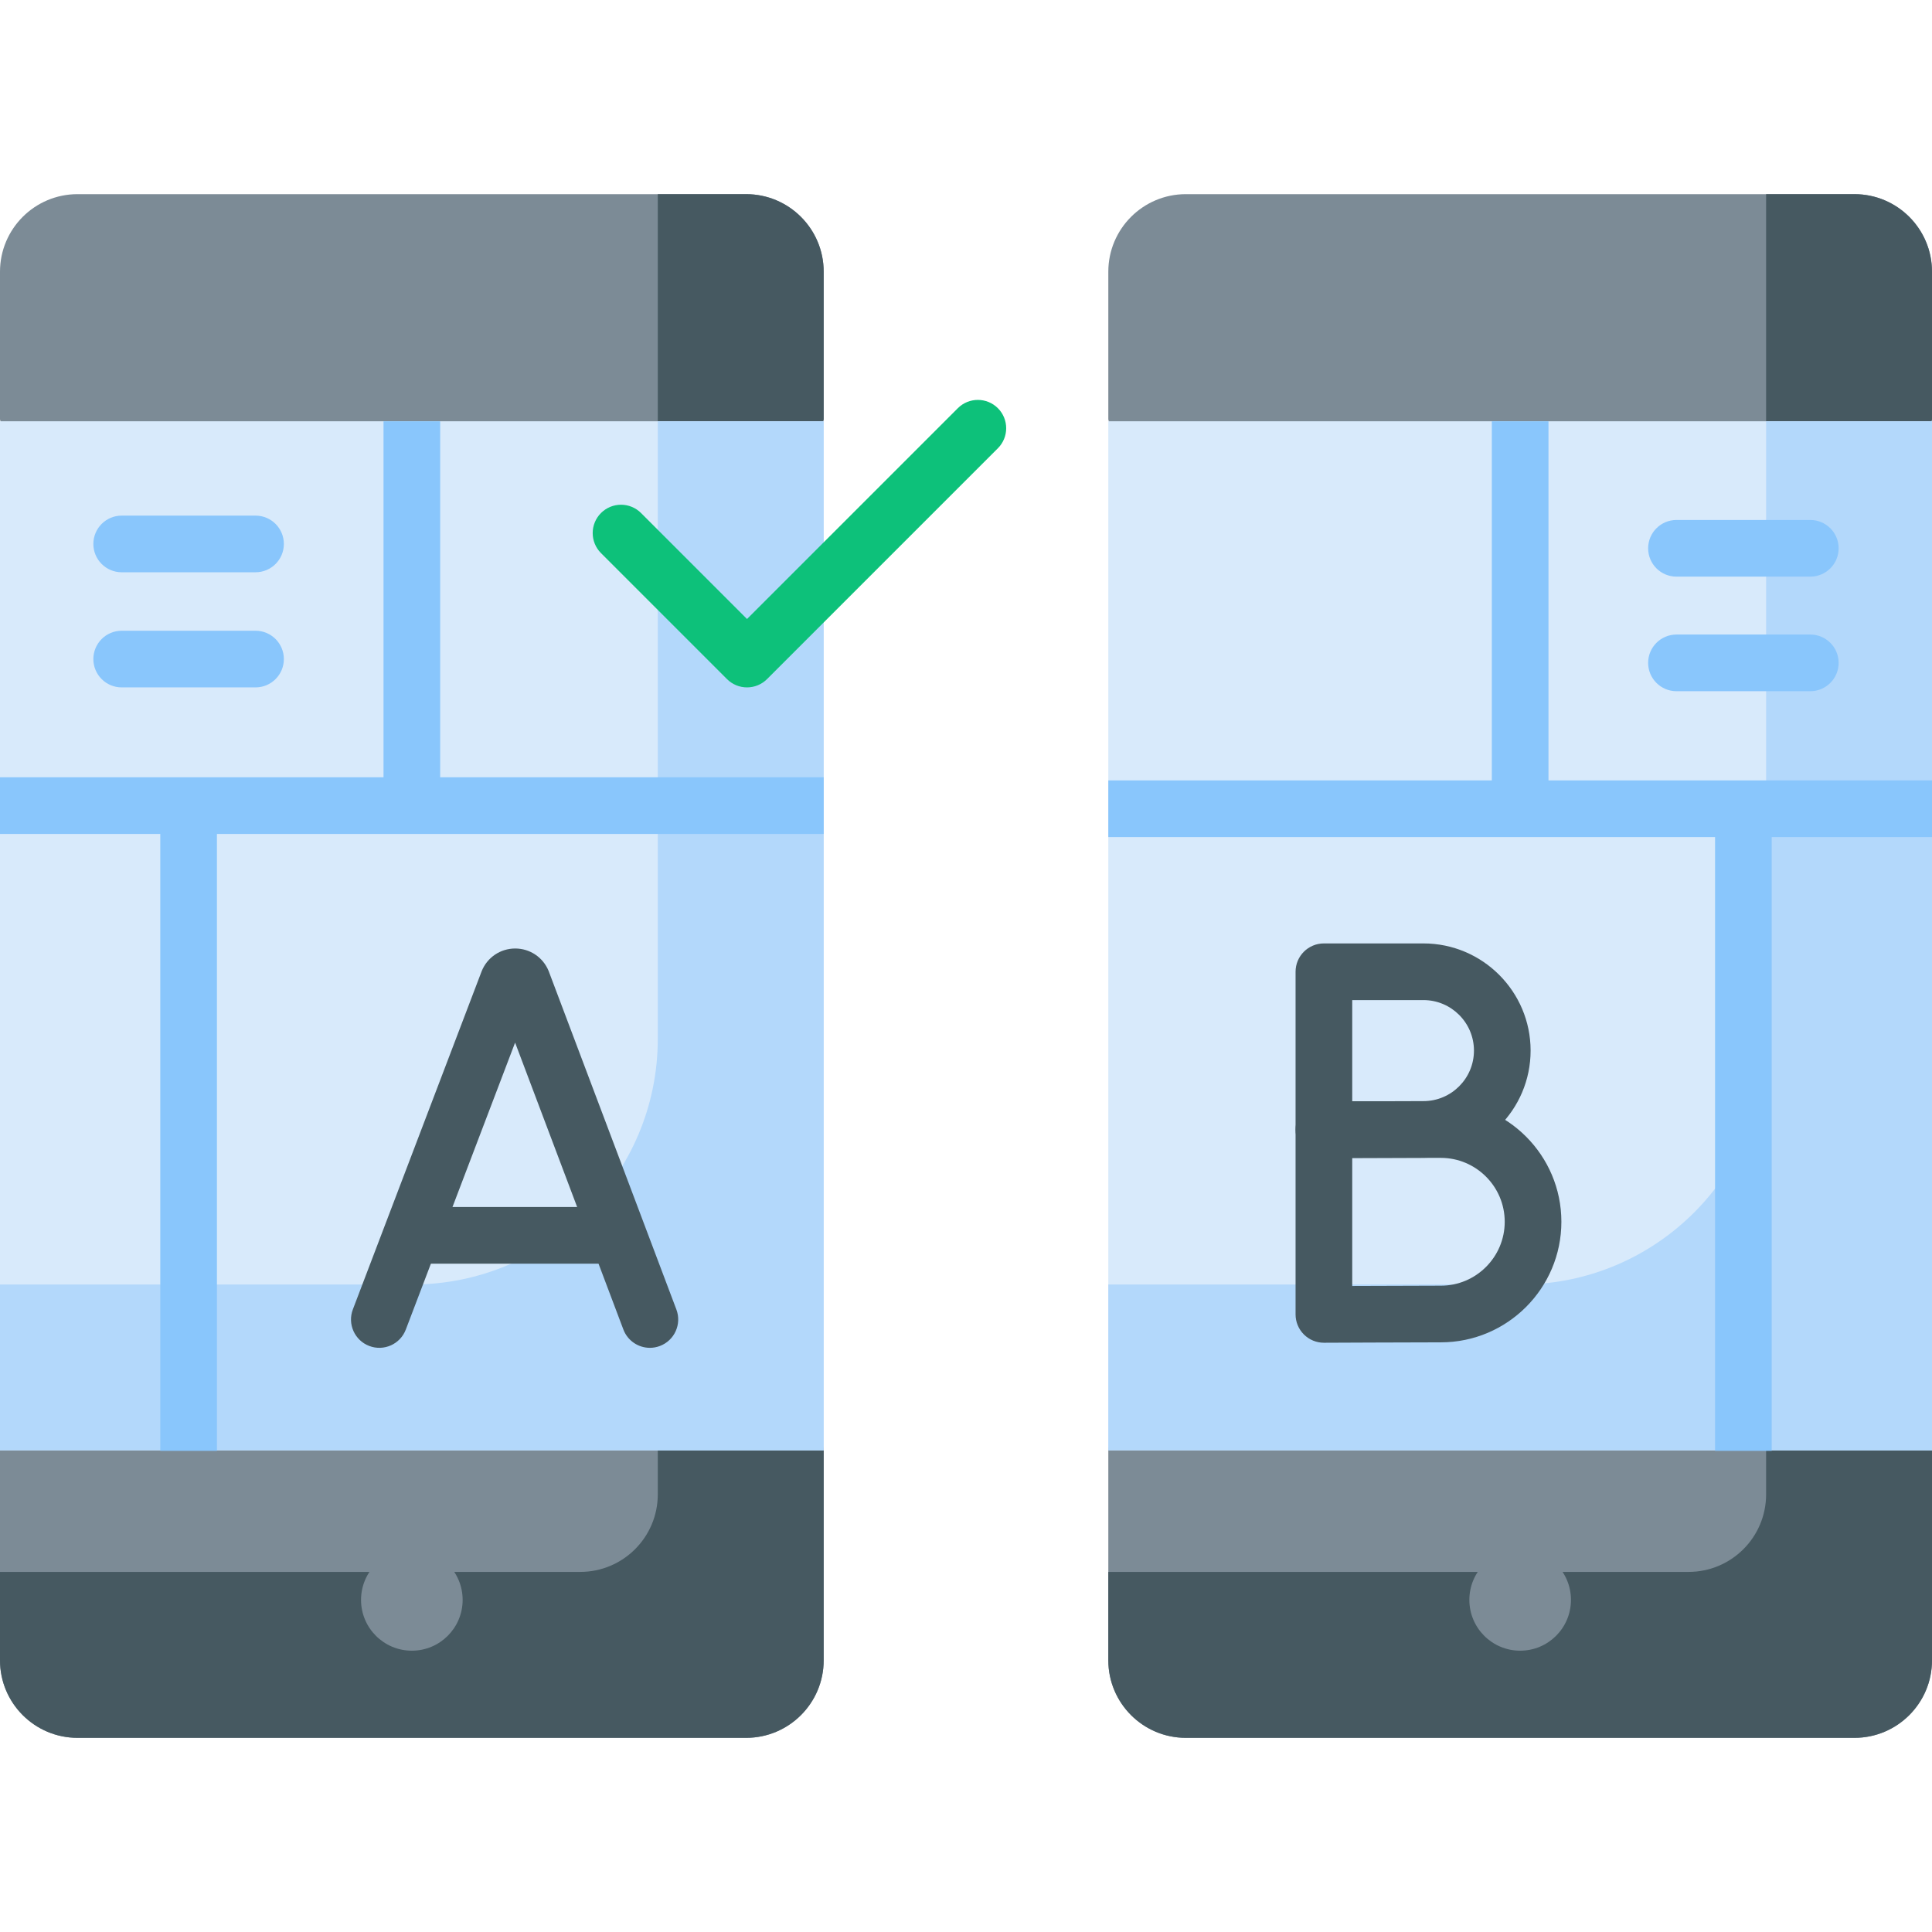
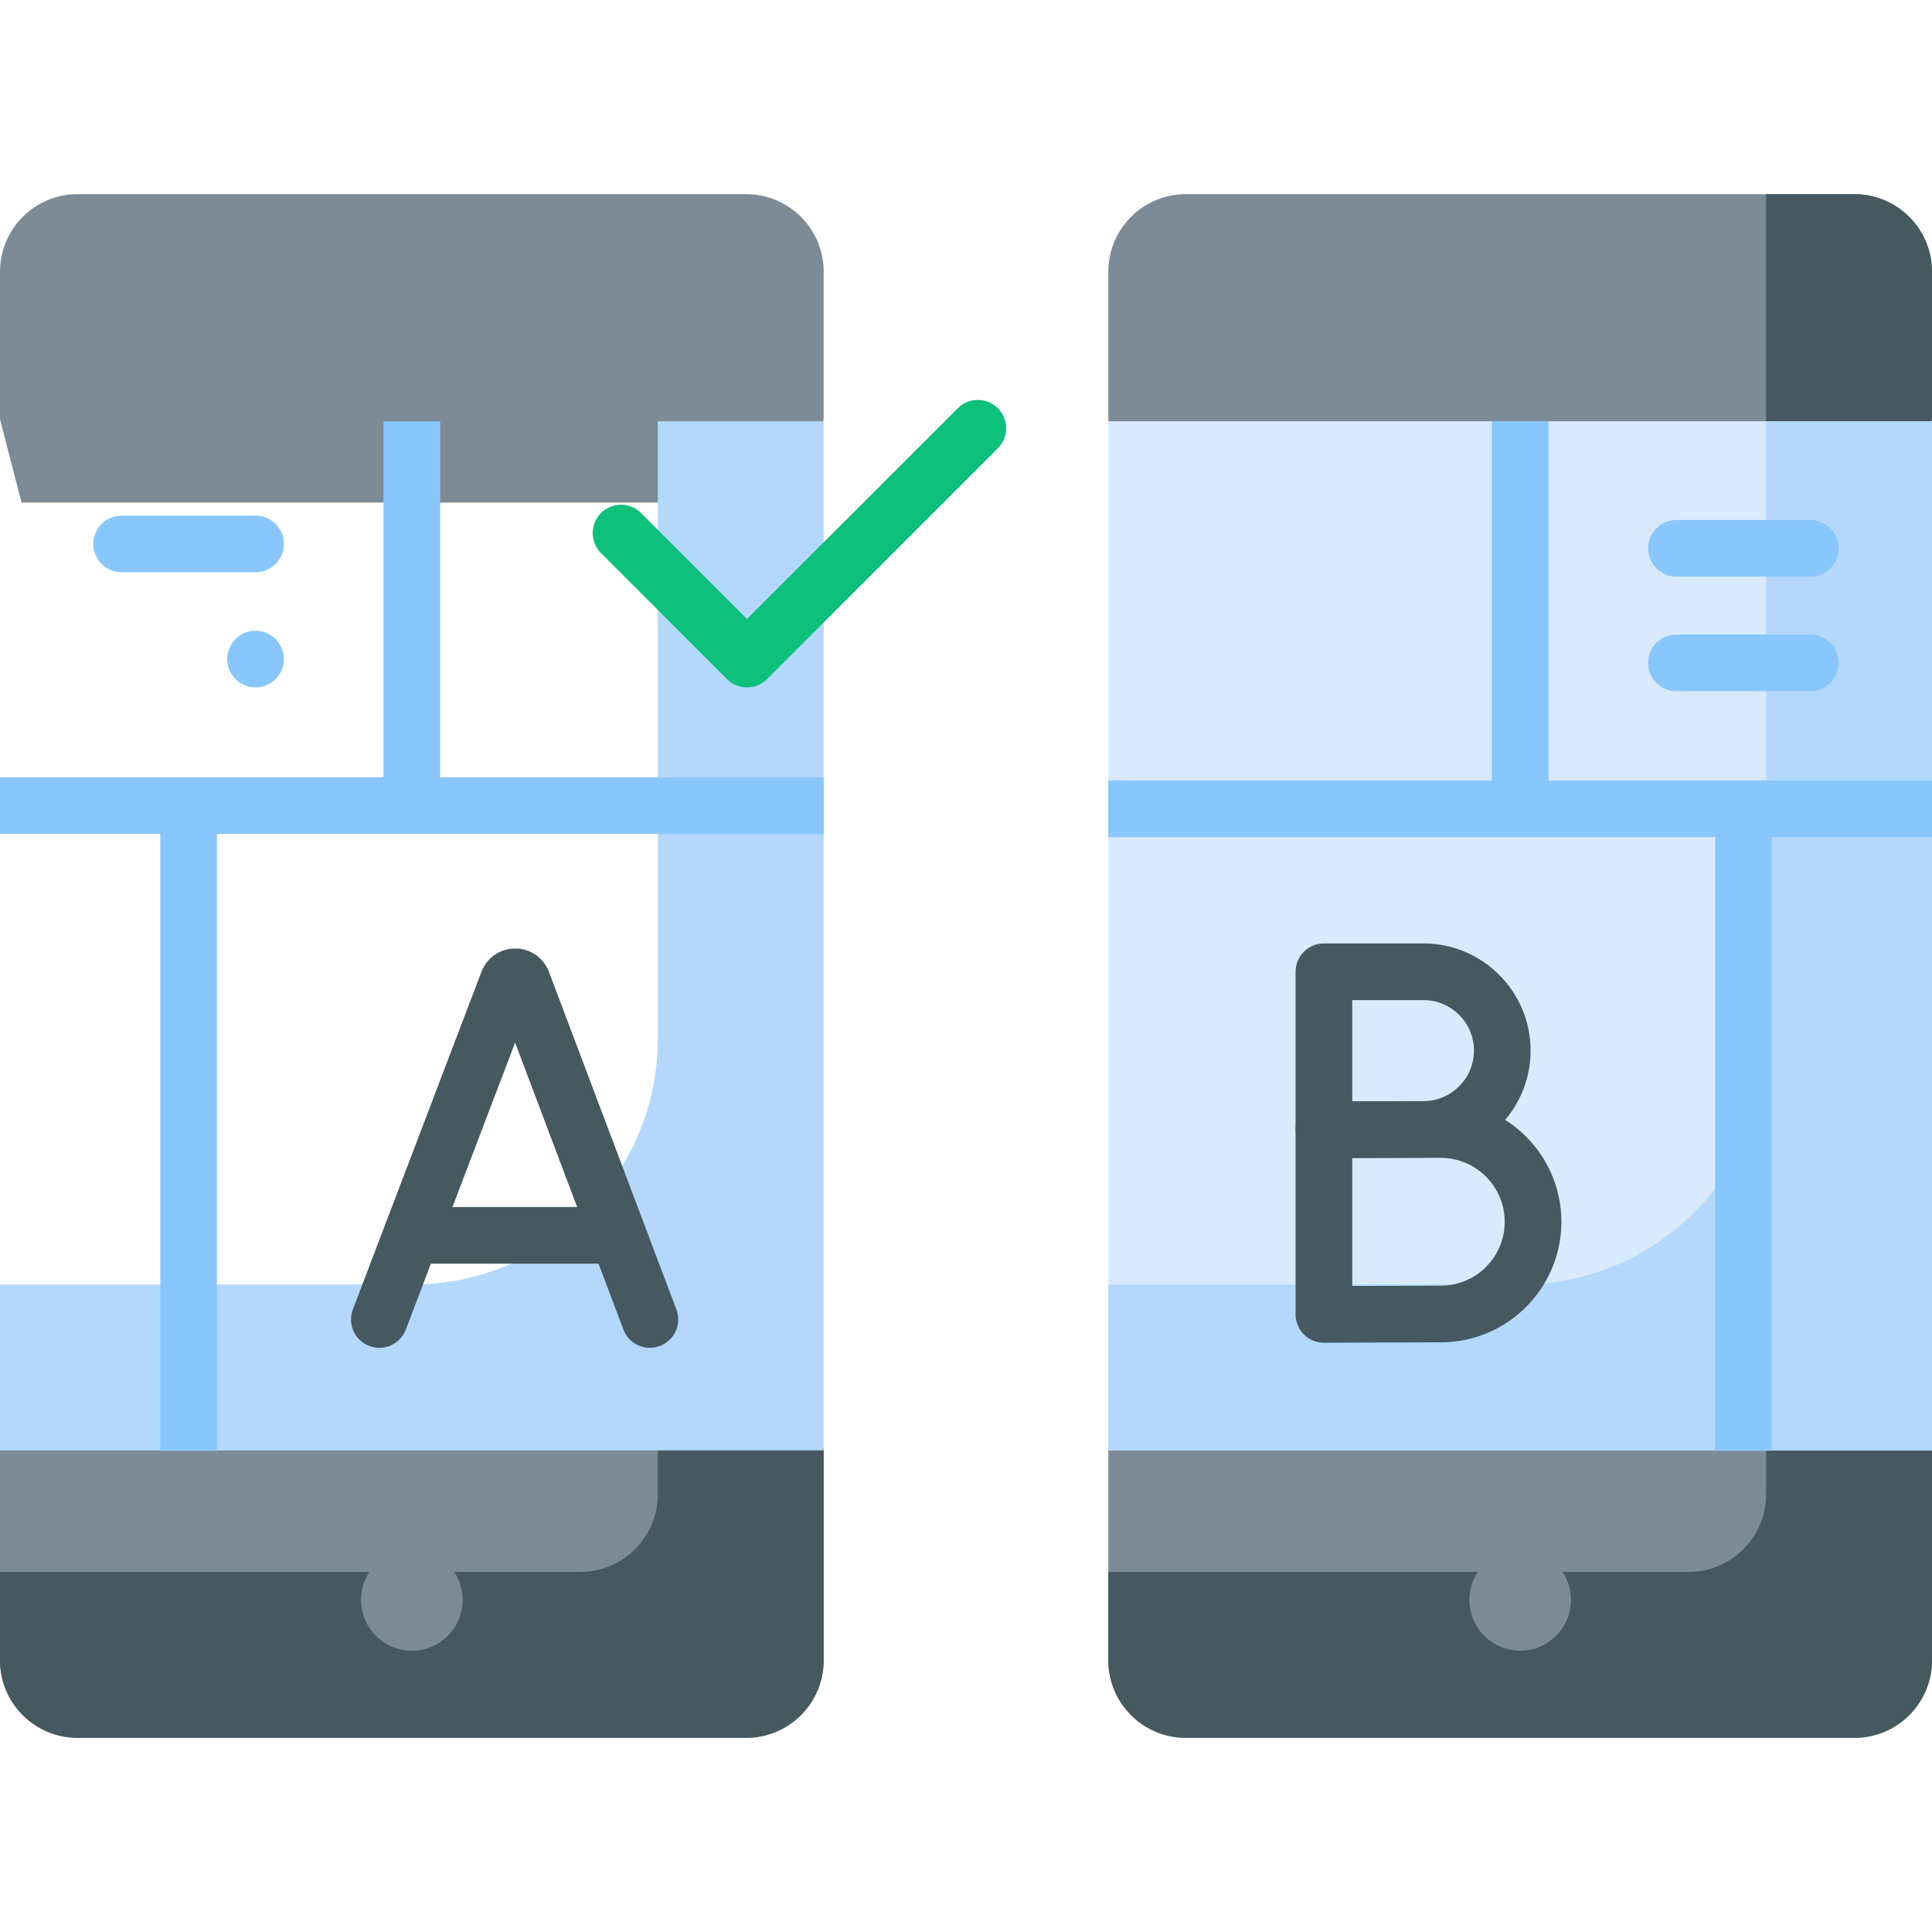
<svg xmlns="http://www.w3.org/2000/svg" id="Capa_1" enable-background="new 0 0 512 512" height="512" viewBox="0 0 512 512" width="512">
  <g>
    <g>
      <g>
        <g>
          <path d="m5.71 367.562-5.71 16.316v56.113c0 11.352 9.203 20.555 20.555 20.555h177.174c11.352 0 20.555-9.203 20.555-20.555v-56.113l-5.71-16.316z" fill="#7c8b96" />
        </g>
        <g>
          <path d="m212.574 133.17 5.71-22.019v-39.142c0-11.352-9.203-20.555-20.555-20.555h-177.174c-11.352 0-20.555 9.203-20.555 20.555v39.142l5.71 22.019z" fill="#7c8b96" />
        </g>
      </g>
      <g>
        <path d="m174.322 367.562v28.454c0 11.352-9.203 20.555-20.555 20.555h-153.767v23.42c0 11.352 9.203 20.555 20.555 20.555h177.174c11.352 0 20.555-9.203 20.555-20.555v-56.113l-5.71-16.316z" fill="#465961" />
      </g>
      <g>
-         <path d="m197.729 51.454h-23.407v81.716h38.252l5.71-22.019v-39.142c0-11.352-9.203-20.555-20.555-20.555z" fill="#465961" />
-       </g>
+         </g>
      <g>
-         <path d="m0 111.64h218.284v272.728h-218.284z" fill="#d8eafb" />
-       </g>
+         </g>
      <g>
        <path d="m174.322 111.64v163.636c0 35.97-29.16 65.13-65.13 65.13h-109.192v43.962h218.284v-272.728z" fill="#b3d8fb" />
      </g>
      <g>
        <circle cx="109.142" cy="423.987" fill="#7c8b96" r="13.463" />
      </g>
      <g>
        <path d="m197.968 182.166c-1.991 0-3.901-.791-5.308-2.198l-33.391-33.392c-2.932-2.932-2.932-7.685 0-10.617s7.686-2.93 10.617 0l28.083 28.084 55.865-55.866c2.932-2.931 7.685-2.931 10.617 0 2.932 2.932 2.932 7.685 0 10.618l-61.173 61.173c-1.409 1.407-3.319 2.198-5.31 2.198z" fill="#0dc17a" />
      </g>
      <g>
        <g>
          <path d="m172.224 357.187c-3.034 0-5.89-1.852-7.025-4.858l-28.692-76.029-28.965 76.05c-1.476 3.876-5.812 5.82-9.687 4.344s-5.819-5.813-4.343-9.687l34.099-89.53c.022-.058.044-.114.067-.171 1.476-3.608 4.948-5.941 8.846-5.944h.008c3.894 0 7.365 2.326 8.846 5.928.027.067.054.136.08.203l33.789 89.534c1.464 3.88-.494 8.211-4.373 9.674-.873.33-1.769.486-2.65.486z" fill="#465961" />
        </g>
        <g>
          <path d="m161.76 334.888h-50.599c-4.146 0-7.507-3.361-7.507-7.507s3.361-7.507 7.507-7.507h50.599c4.146 0 7.507 3.361 7.507 7.507s-3.361 7.507-7.507 7.507z" fill="#465961" />
        </g>
      </g>
      <g fill="#89c6fc">
        <path d="m218.284 205.992h-101.635v-94.352h-15.014v94.352h-101.635v15.014h42.477v163.49h15.014v-163.49h160.793z" />
        <path d="m32.248 151.658h35.472c4.146 0 7.507-3.361 7.507-7.507s-3.361-7.507-7.507-7.507h-35.472c-4.146 0-7.507 3.361-7.507 7.507s3.361 7.507 7.507 7.507z" />
-         <path d="m32.248 182.166h35.472c4.146 0 7.507-3.361 7.507-7.507s-3.361-7.507-7.507-7.507h-35.472c-4.146 0-7.507 3.361-7.507 7.507s3.361 7.507 7.507 7.507z" />
+         <path d="m32.248 182.166h35.472c4.146 0 7.507-3.361 7.507-7.507s-3.361-7.507-7.507-7.507c-4.146 0-7.507 3.361-7.507 7.507s3.361 7.507 7.507 7.507z" />
      </g>
    </g>
    <g>
      <g>
        <g>
          <path d="m299.426 367.562-5.71 16.316v56.113c0 11.352 9.203 20.555 20.555 20.555h177.174c11.352 0 20.555-9.203 20.555-20.555v-56.113l-5.71-16.316z" fill="#7c8b96" />
        </g>
        <g>
          <path d="m506.29 133.17 5.71-22.019v-39.142c0-11.352-9.203-20.555-20.555-20.555h-177.174c-11.352 0-20.555 9.203-20.555 20.555v39.142l5.71 22.019z" fill="#7c8b96" />
        </g>
      </g>
      <g>
        <path d="m491.445 51.454h-23.407v81.716h38.252l5.71-22.019v-39.142c0-11.352-9.203-20.555-20.555-20.555z" fill="#465961" />
      </g>
      <g>
        <path d="m468.038 367.562v28.454c0 11.352-9.203 20.555-20.555 20.555h-153.767v23.42c0 11.352 9.203 20.555 20.555 20.555h177.174c11.352 0 20.555-9.203 20.555-20.555v-56.113l-5.71-16.316z" fill="#465961" />
      </g>
      <g>
        <circle cx="402.858" cy="423.987" fill="#7c8b96" r="13.463" />
      </g>
      <g>
        <path d="m293.716 111.64h218.284v272.728h-218.284z" fill="#d8eafb" />
      </g>
      <g>
        <path d="m468.038 111.64v163.636c0 35.97-29.16 65.13-65.13 65.13h-109.192v43.962h218.284v-272.728z" fill="#b3d8fb" />
      </g>
      <g>
        <g>
          <path d="m350.847 306.916c-1.985 0-3.889-.786-5.297-2.187-1.415-1.409-2.211-3.323-2.211-5.32v-41.884c0-4.146 3.361-7.507 7.507-7.507h26.378c15.661 0 28.402 12.742 28.402 28.403s-12.741 28.402-28.402 28.402c-5.716 0-26.343.093-26.344.093-.01 0-.022 0-.033 0zm7.507-41.883v26.837c6.516-.026 15.414-.061 18.871-.061 7.383 0 13.388-6.006 13.388-13.388 0-7.383-6.006-13.389-13.388-13.389h-18.871z" fill="#465961" />
        </g>
        <g>
          <path d="m350.847 355.842c-1.985 0-3.889-.786-5.297-2.187-1.415-1.41-2.211-3.323-2.211-5.32v-48.994c0-4.147 3.361-7.507 7.507-7.507h30.984c17.618 0 31.951 14.333 31.951 31.95s-14.333 31.95-31.951 31.95c-6.602 0-30.708.107-30.951.108-.01 0-.021 0-.032 0zm7.507-48.993v33.947c7.734-.031 19.216-.075 23.477-.075 9.339 0 16.936-7.597 16.936-16.936s-7.598-16.936-16.936-16.936z" fill="#465961" />
        </g>
      </g>
      <g fill="#89c6fc">
        <path d="m512 206.814h-101.635v-95.174h-15.014v95.174h-101.635v15.014h160.793v162.668h15.014v-162.668h42.477z" />
        <path d="m444.28 152.814h35.471c4.146 0 7.507-3.361 7.507-7.507s-3.361-7.507-7.507-7.507h-35.471c-4.146 0-7.507 3.361-7.507 7.507s3.361 7.507 7.507 7.507z" />
        <path d="m444.28 183.175h35.471c4.146 0 7.507-3.361 7.507-7.507s-3.361-7.507-7.507-7.507h-35.471c-4.146 0-7.507 3.361-7.507 7.507s3.361 7.507 7.507 7.507z" />
      </g>
    </g>
  </g>
</svg>